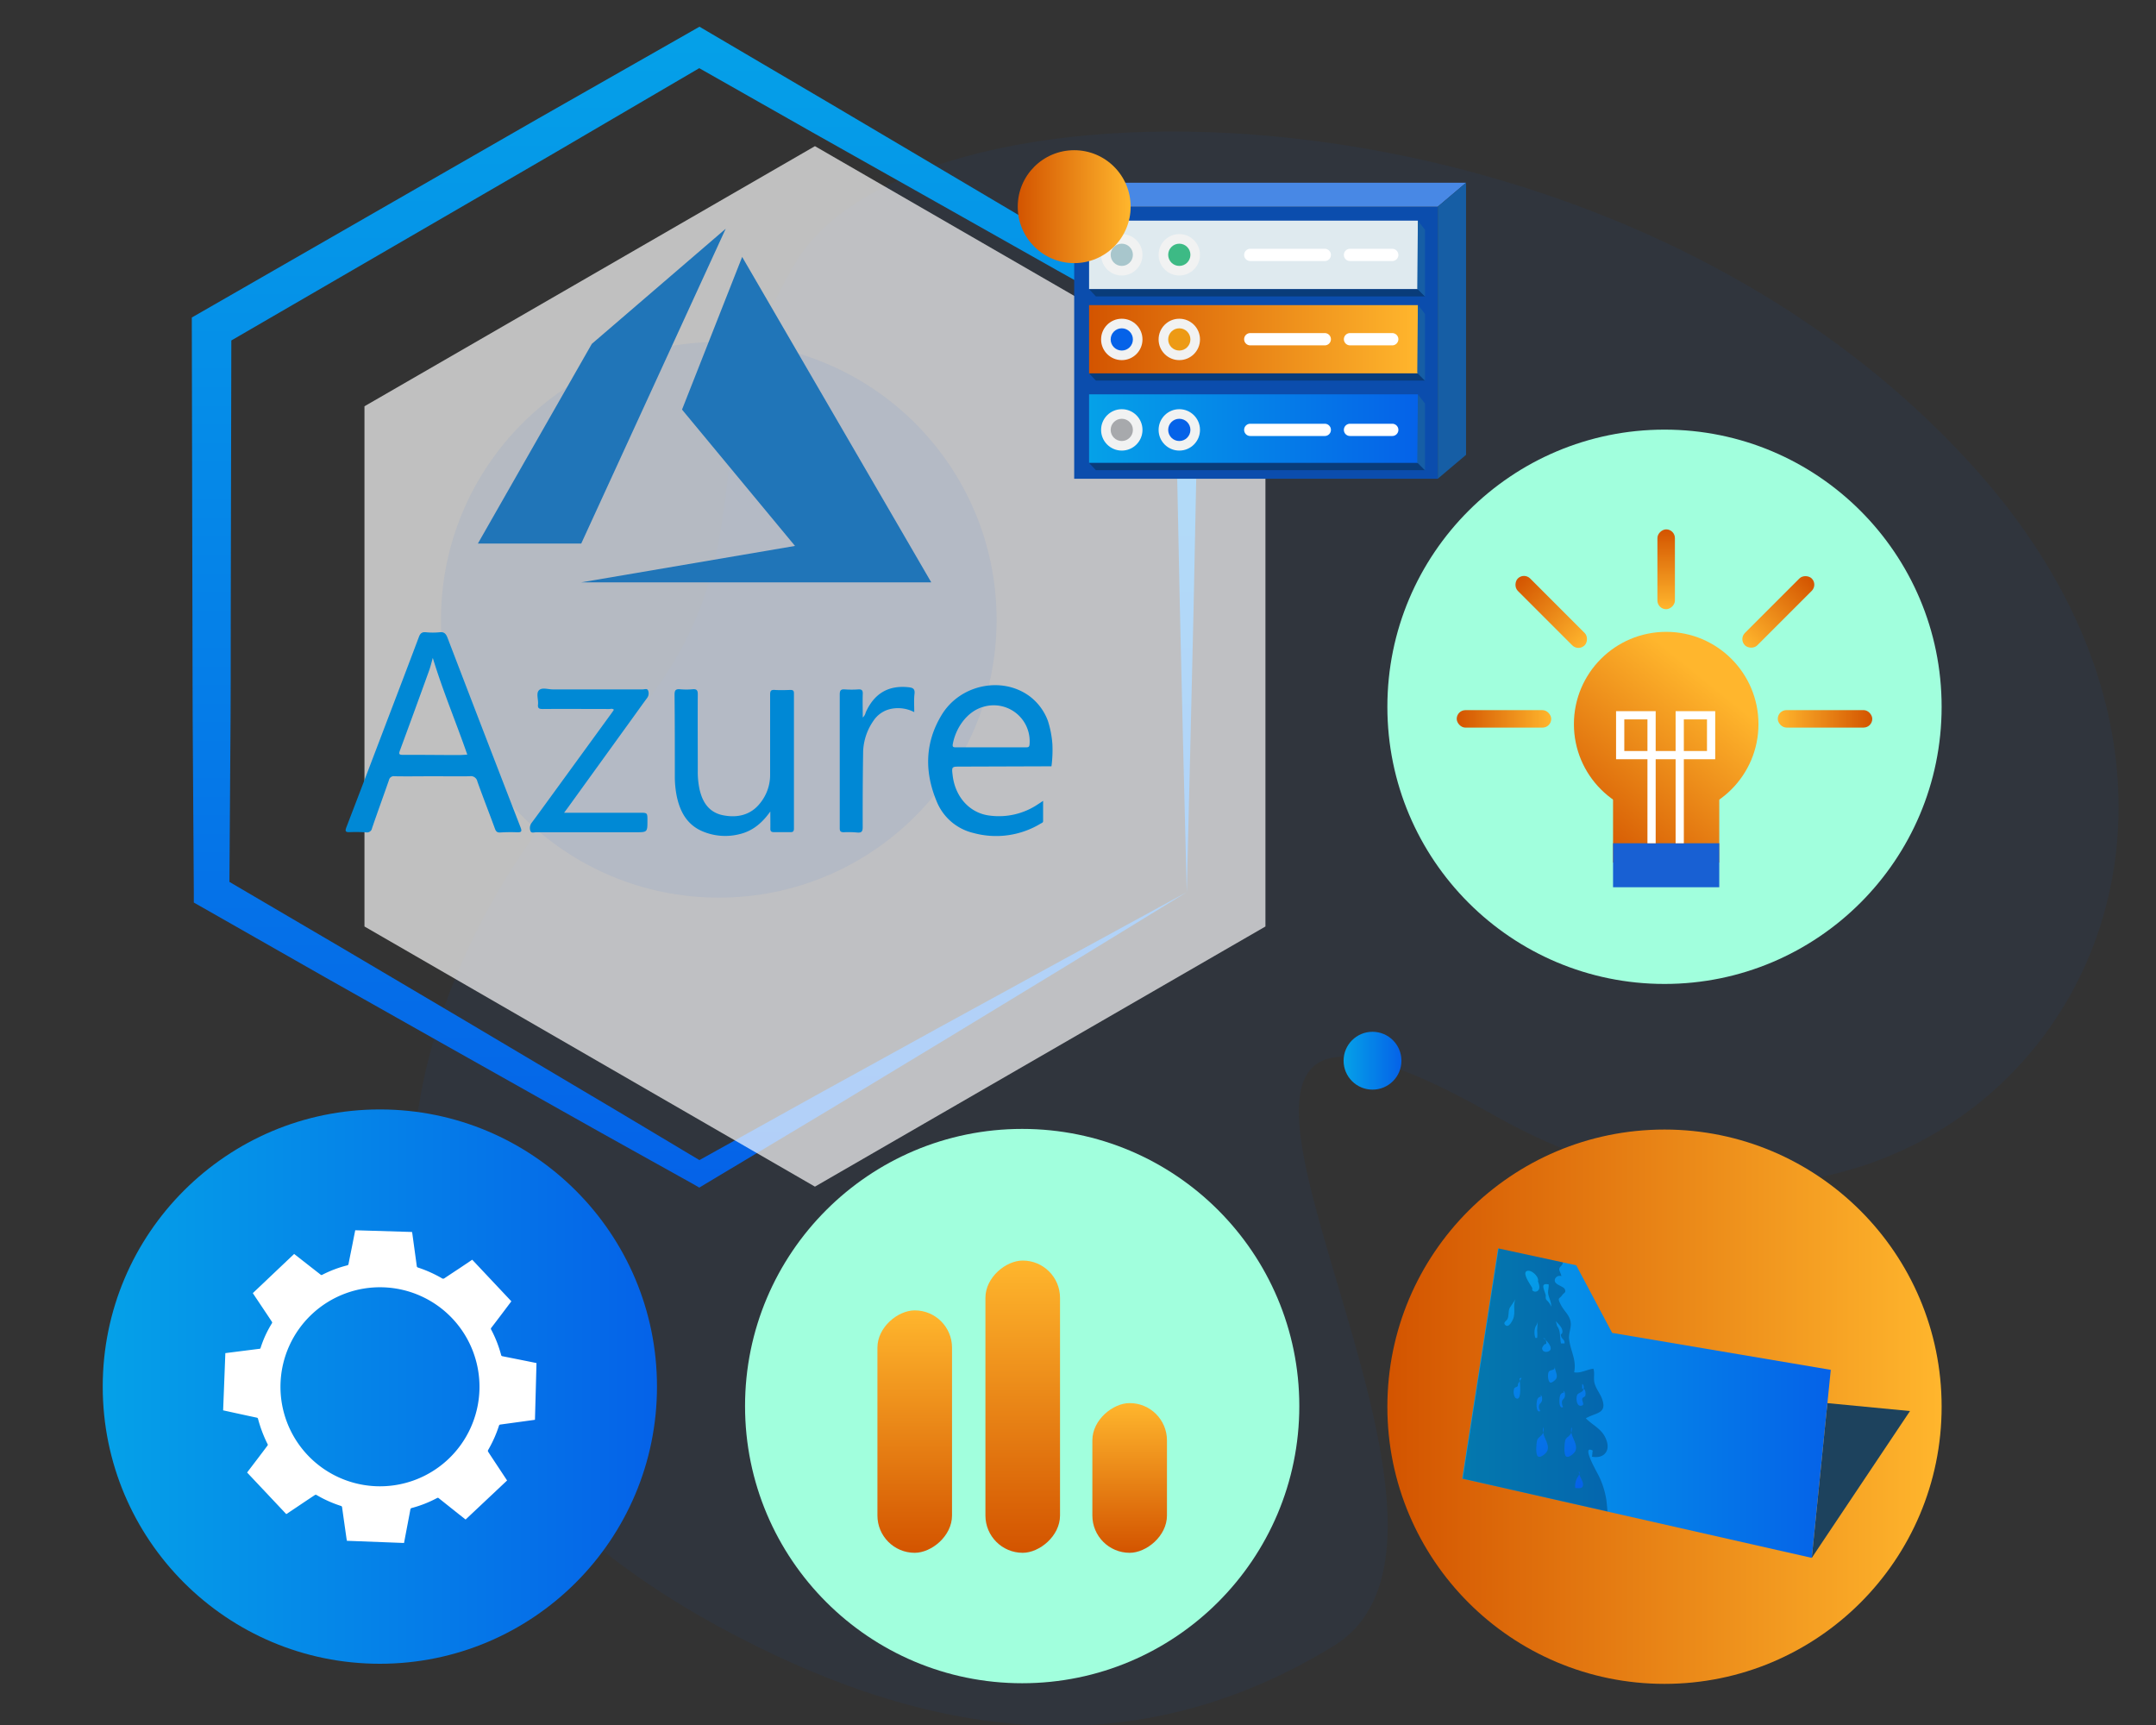
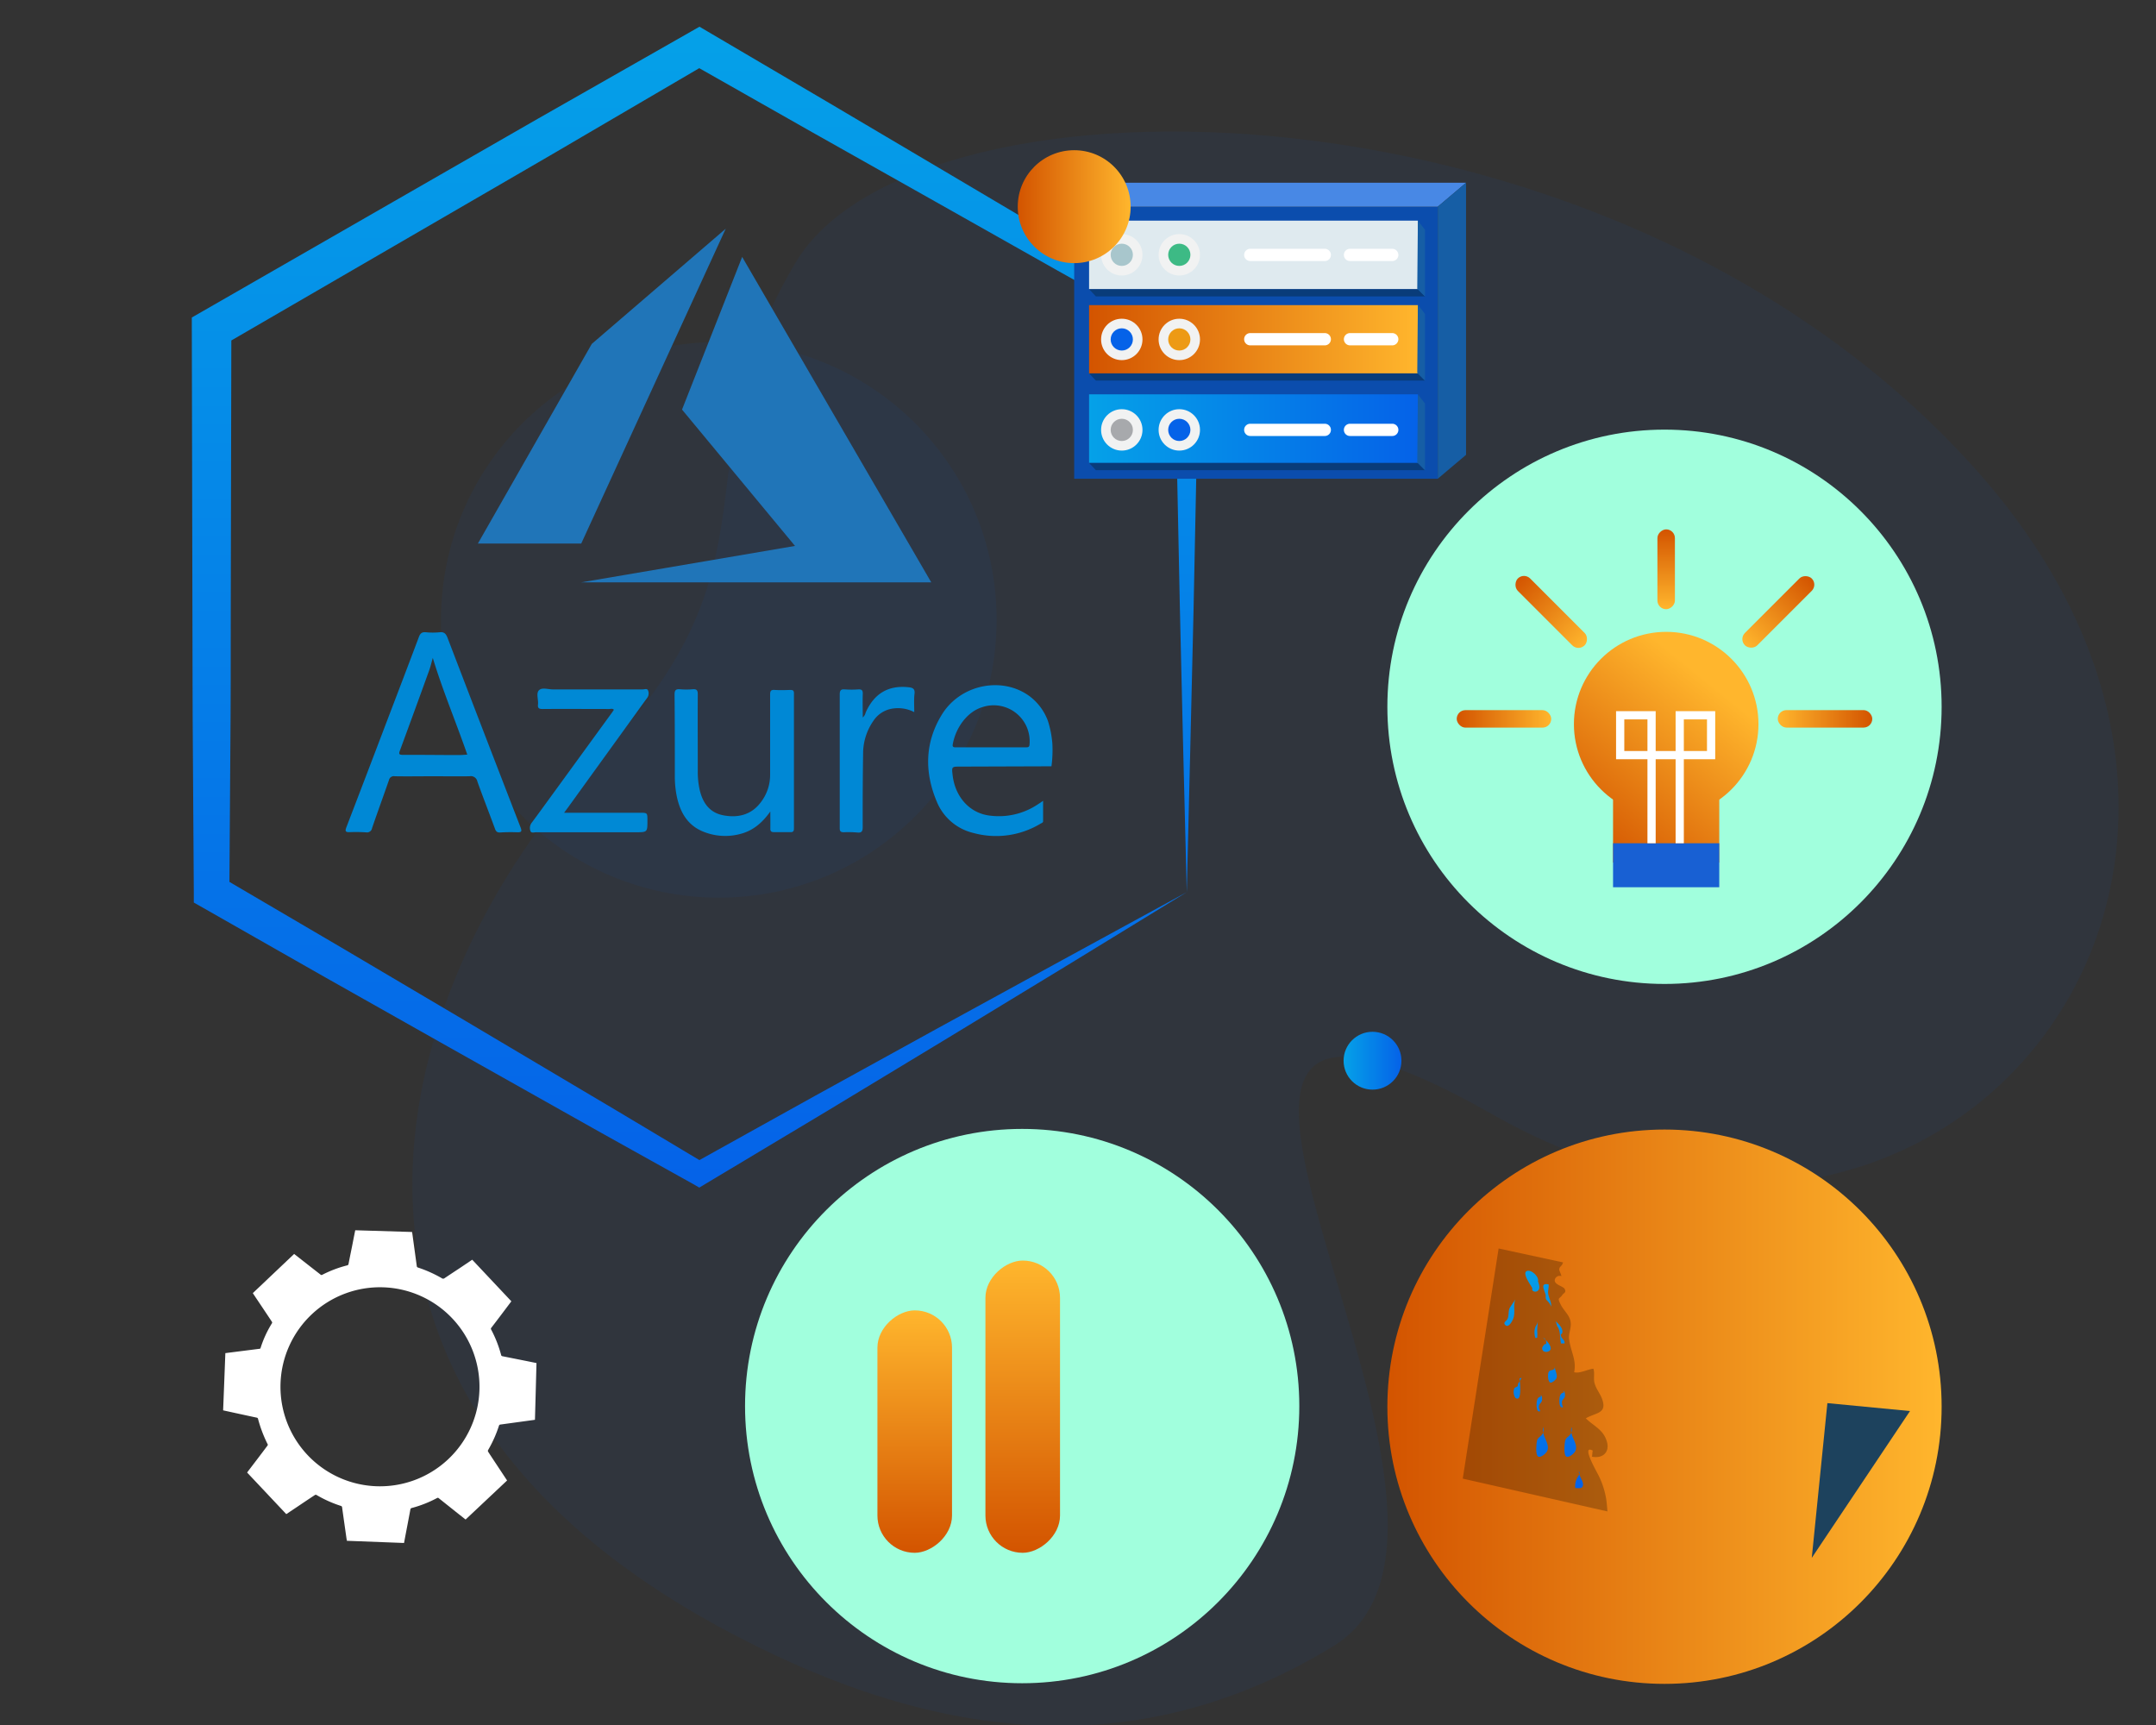
<svg xmlns="http://www.w3.org/2000/svg" xmlns:xlink="http://www.w3.org/1999/xlink" id="Layer_1" data-name="Layer 1" viewBox="0 0 650 520">
  <rect x="0" y="0" width="650" height="520" fill="#333333" stroke="none" />
  <defs>
    <style>.cls-1,.cls-45{fill:#0562e8;}.cls-1{opacity:0.06;isolation:isolate;}.cls-2{fill:url(#linear-gradient);}.cls-3{fill:#a1ffdd;}.cls-4{fill:url(#linear-gradient-2);}.cls-10,.cls-5{fill:#fff;}.cls-6{fill:url(#linear-gradient-3);}.cls-7{fill:url(#linear-gradient-4);}.cls-8{fill:url(#linear-gradient-5);}.cls-9{fill:url(#linear-gradient-6);}.cls-10{fill-rule:evenodd;opacity:0.69;}.cls-11{fill:url(#linear-gradient-7);}.cls-12{fill:#1d425d;}.cls-13{fill:url(#linear-gradient-8);}.cls-14{opacity:0.25;}.cls-15{fill:url(#linear-gradient-9);}.cls-16{fill:url(#linear-gradient-10);}.cls-17{fill:url(#linear-gradient-11);}.cls-18{fill:url(#linear-gradient-12);}.cls-19{fill:url(#linear-gradient-13);}.cls-20{fill:url(#linear-gradient-14);}.cls-21{fill:url(#linear-gradient-15);}.cls-22{fill:url(#linear-gradient-16);}.cls-23{fill:url(#linear-gradient-17);}.cls-24{fill:url(#linear-gradient-18);}.cls-25{fill:url(#linear-gradient-19);}.cls-26{fill:url(#linear-gradient-20);}.cls-27{fill:url(#linear-gradient-21);}.cls-28{fill:url(#linear-gradient-22);}.cls-29{fill:url(#linear-gradient-23);}.cls-30{fill:url(#linear-gradient-24);}.cls-31{fill:#1860d3;}.cls-32{fill:none;stroke:#fff;stroke-miterlimit:10;stroke-width:2.48px;}.cls-33{fill:url(#linear-gradient-25);}.cls-34{fill:url(#linear-gradient-26);}.cls-35{fill:url(#linear-gradient-27);}.cls-36{fill:url(#linear-gradient-28);}.cls-37{fill:url(#linear-gradient-29);}.cls-38{fill:#0b4dad;}.cls-39{fill:#4888e5;}.cls-40{fill:#165ea5;}.cls-41{fill:url(#linear-gradient-30);}.cls-42{fill:url(#linear-gradient-31);}.cls-43{fill:#dfeaef;}.cls-44{fill:#f1f2f2;}.cls-46{fill:#ed9a15;}.cls-47{fill:#a7a9ac;}.cls-48{fill:#a8c6cc;}.cls-49{fill:#3dba85;}.cls-50{fill:#093c7a;}.cls-51{fill:#2075b8;}.cls-52{fill:#0088d5;}.cls-53{fill:#0089d5;}.cls-54{fill:url(#linear-gradient-32);}</style>
    <linearGradient id="linear-gradient" x1="30.97" y1="417.99" x2="198.07" y2="417.99" gradientUnits="userSpaceOnUse">
      <stop offset="0" stop-color="#05a1e8" />
      <stop offset="1" stop-color="#0562e8" />
    </linearGradient>
    <linearGradient id="linear-gradient-2" x1="418.27" y1="424.05" x2="585.37" y2="424.05" gradientUnits="userSpaceOnUse">
      <stop offset="0" stop-color="#d35400" />
      <stop offset="1" stop-color="#ffb62d" />
    </linearGradient>
    <linearGradient id="linear-gradient-3" x1="3110.51" y1="-978.14" x2="3183.6" y2="-978.14" gradientTransform="translate(-2871.28 1409.7)" xlink:href="#linear-gradient-2" />
    <linearGradient id="linear-gradient-4" x1="3110.51" y1="-945.58" x2="3198.61" y2="-945.58" gradientTransform="translate(-2846.23 1369.62)" xlink:href="#linear-gradient-2" />
    <linearGradient id="linear-gradient-5" x1="3110.51" y1="-913.34" x2="3155.64" y2="-913.34" gradientTransform="translate(-2792.5 1358.87)" xlink:href="#linear-gradient-2" />
    <linearGradient id="linear-gradient-6" x1="209.58" y1="7.37" x2="209.58" y2="360.75" xlink:href="#linear-gradient" />
    <linearGradient id="linear-gradient-7" x1="405.07" y1="319.75" x2="422.51" y2="319.75" xlink:href="#linear-gradient" />
    <linearGradient id="linear-gradient-8" x1="440.83" y1="422.97" x2="551.95" y2="422.97" xlink:href="#linear-gradient" />
    <linearGradient id="linear-gradient-9" x1="452.72" y1="383.06" x2="478.02" y2="447.49" xlink:href="#linear-gradient" />
    <linearGradient id="linear-gradient-10" x1="445.36" y1="385.95" x2="470.66" y2="450.38" xlink:href="#linear-gradient" />
    <linearGradient id="linear-gradient-11" x1="455.42" y1="382" x2="480.72" y2="446.43" xlink:href="#linear-gradient" />
    <linearGradient id="linear-gradient-12" x1="449.04" y1="384.5" x2="474.34" y2="448.94" xlink:href="#linear-gradient" />
    <linearGradient id="linear-gradient-13" x1="455.3" y1="382.04" x2="480.6" y2="446.48" xlink:href="#linear-gradient" />
    <linearGradient id="linear-gradient-14" x1="456.47" y1="381.58" x2="481.78" y2="446.02" xlink:href="#linear-gradient" />
    <linearGradient id="linear-gradient-15" x1="462.49" y1="379.22" x2="487.8" y2="443.65" xlink:href="#linear-gradient" />
    <linearGradient id="linear-gradient-16" x1="459.89" y1="380.24" x2="485.19" y2="444.68" xlink:href="#linear-gradient" />
    <linearGradient id="linear-gradient-17" x1="455.89" y1="381.81" x2="481.19" y2="446.25" xlink:href="#linear-gradient" />
    <linearGradient id="linear-gradient-18" x1="461.63" y1="379.55" x2="486.94" y2="443.99" xlink:href="#linear-gradient" />
    <linearGradient id="linear-gradient-19" x1="460.56" y1="379.98" x2="485.86" y2="444.41" xlink:href="#linear-gradient" />
    <linearGradient id="linear-gradient-20" x1="451.02" y1="383.72" x2="476.33" y2="448.16" xlink:href="#linear-gradient" />
    <linearGradient id="linear-gradient-21" x1="445.04" y1="386.07" x2="470.34" y2="450.51" xlink:href="#linear-gradient" />
    <linearGradient id="linear-gradient-22" x1="450.67" y1="383.86" x2="475.98" y2="448.29" xlink:href="#linear-gradient" />
    <linearGradient id="linear-gradient-23" x1="474.1" y1="253.18" x2="513.62" y2="204.33" xlink:href="#linear-gradient-2" />
    <linearGradient id="linear-gradient-24" x1="489.2" y1="265.4" x2="528.73" y2="216.55" xlink:href="#linear-gradient-2" />
    <linearGradient id="linear-gradient-25" x1="439.18" y1="216.7" x2="467.67" y2="216.7" xlink:href="#linear-gradient-2" />
    <linearGradient id="linear-gradient-26" x1="809.14" y1="1331.32" x2="837.63" y2="1331.32" gradientTransform="translate(-355.71 -1146.86)" xlink:href="#linear-gradient-2" />
    <linearGradient id="linear-gradient-27" x1="3689.51" y1="216.7" x2="3718.01" y2="216.7" gradientTransform="matrix(1, 0, 0, -1, -3153.55, 433.4)" xlink:href="#linear-gradient-2" />
    <linearGradient id="linear-gradient-28" x1="3107.35" y1="-966.89" x2="3135.84" y2="-966.89" gradientTransform="matrix(1, 0, 0, -1, -2585.46, -782.43)" xlink:href="#linear-gradient-2" />
    <linearGradient id="linear-gradient-29" x1="1894.77" y1="1862.22" x2="1918.84" y2="1862.22" gradientTransform="translate(-1404.48 -1690.6)" xlink:href="#linear-gradient-2" />
    <linearGradient id="linear-gradient-30" x1="631.61" y1="-304.32" x2="730.74" y2="-304.32" gradientTransform="matrix(1, 0, 0, -1, -303.27, -202)" xlink:href="#linear-gradient-2" />
    <linearGradient id="linear-gradient-31" x1="631.61" y1="-331.21" x2="730.74" y2="-331.21" gradientTransform="matrix(1, 0, 0, -1, -303.27, -202)" xlink:href="#linear-gradient" />
    <linearGradient id="linear-gradient-32" x1="306.83" y1="62.3" x2="340.86" y2="62.3" xlink:href="#linear-gradient-2" />
  </defs>
  <g id="Marketing-and-aAdvertising">
    <path id="Path-Copy" class="cls-1" d="M216.68,490.33c58.83,32.05,122.11,44.6,185.36,5.86s-87.29-236.95,48.21-160.1,255-71.34,145.92-194-320-123.8-356.27-63-2.13,89.74-59,148.74S75.17,413.21,216.68,490.33Z" />
  </g>
-   <circle class="cls-2" cx="114.52" cy="417.99" r="83.55" />
  <circle class="cls-3" cx="308.17" cy="423.86" r="83.55" />
  <circle class="cls-4" cx="501.82" cy="424.05" r="83.55" />
  <circle class="cls-3" cx="501.82" cy="213.06" r="83.55" />
  <circle class="cls-3" cx="295.97" cy="454.86" r="0.65" />
  <path class="cls-5" d="M152.88,446.29l-12.51,11.77-2.08-1.64-6-4.78a.41.41,0,0,0-.52-.06,36,36,0,0,1-7.61,3,.53.53,0,0,0-.45.52q-.56,3-1.12,5.91c-.26,1.36-.52,2.73-.78,4.12l-17.25-.66c0-.21,0-.37-.07-.52-.45-3.18-.91-6.36-1.35-9.55a.48.48,0,0,0-.38-.45,36.17,36.17,0,0,1-7.35-3.3.52.52,0,0,0-.44,0c-1.85,1.22-3.7,2.46-5.54,3.7l-3.12,2.08L74.51,443.9c.07-.11.13-.21.2-.3,2-2.62,4-5.23,5.94-7.84a.38.38,0,0,0,0-.48,40.21,40.21,0,0,1-2.86-7.57.44.44,0,0,0-.38-.36c-1.86-.39-3.71-.8-5.57-1.2l-4.57-1c.23-5.77.45-11.51.67-17.25l.63-.08,9.53-1.21c.2,0,.38,0,.47-.3A32.55,32.55,0,0,1,82,398.88a.43.43,0,0,0,0-.4c-1.49-2.26-3-4.5-4.5-6.75-.44-.64-.86-1.29-1.28-1.92L88.68,378l2.81,2.2q2.55,2,5.12,4a.41.41,0,0,0,.54.09,35.2,35.2,0,0,1,7.5-2.84.5.5,0,0,0,.43-.45c.47-2.45,1-4.9,1.46-7.35.19-.95.38-1.91.56-2.79l17.14.52c0,.11,0,.25.06.39l1.35,9.86a.49.49,0,0,0,.37.47,38.4,38.4,0,0,1,7.17,3.21.66.66,0,0,0,.83,0c1.5-1,3-2,4.53-3l3.82-2.57,11.83,12.57s0,0-.06,0c-2,2.66-4,5.33-6.06,8a.41.41,0,0,0,0,.49,36.3,36.3,0,0,1,3,7.65.47.47,0,0,0,.44.39l7.27,1.45,2.95.6q-.22,8.56-.46,17.1l-.52.08-9.86,1.35a.5.5,0,0,0-.48.39,36.93,36.93,0,0,1-3.27,7.32.52.52,0,0,0,0,.47q1.3,2,2.63,4ZM136.4,397.48A30,30,0,1,0,135,440,30,30,0,0,0,136.4,397.48Z" />
  <rect class="cls-6" x="239.23" y="420.31" width="73.08" height="22.49" rx="11.24" transform="translate(-155.78 707.32) rotate(-90)" />
  <rect class="cls-7" x="264.29" y="412.8" width="88.1" height="22.49" rx="11.24" transform="translate(-115.71 732.38) rotate(-90)" />
-   <rect class="cls-8" x="318.01" y="434.29" width="45.13" height="22.49" rx="11.24" transform="translate(-104.96 786.1) rotate(-90)" />
  <path class="cls-9" d="M357.79,268.94l-1.07-42.89-1-42.54-.87-42.27-.68-42.06,1.79,3.11c-12.35-6.9-24.73-13.74-37.06-20.69L282,60.78,245,39.94,208.08,19h5.38L176.85,40.43c-12.19,7.18-24.45,14.23-36.68,21.34l-73.42,42.6,3-5.19-.18,84.88c0,14.15,0,28.29-.13,42.44l-.29,42.44-2.69-4.68,36.61,21.47,36.54,21.59L176.13,329c12.18,7.18,24.29,14.5,36.45,21.74H209l36.77-20.43,37-20.38,37.33-20.43Zm0,0L322,290.86l-36.18,22-36.47,22.06-36.73,22L210.83,358,209,356.94c-12.35-6.9-24.74-13.73-37.06-20.69l-37-20.82L98,294.59l-36.89-21-2.68-1.52,0-3.15-.28-42.44c-.12-14.15-.09-28.29-.14-42.44l-.18-84.88V95.71l3-1.72,73.6-42.28c12.27-7,24.51-14.13,36.83-21.1l36.89-21,2.73-1.56,2.65,1.56L250.08,31.1l36.53,21.6,36.52,21.62c12.18,7.2,24.3,14.5,36.45,21.75l1.83,1.09,0,2L360.69,142l-.87,42.6-1,42.34Z" />
-   <polygon class="cls-10" points="381.51 279.29 381.51 122.47 245.69 44.06 109.88 122.47 109.88 279.29 245.69 357.71 381.51 279.29" />
  <circle class="cls-11" cx="413.79" cy="319.75" r="8.72" />
  <polygon class="cls-12" points="550.93 422.97 575.83 425.36 546.22 469.62 550.93 422.97" />
-   <polygon class="cls-13" points="551.95 412.94 546.22 469.62 440.83 445.74 451.65 376.33 475.21 381.42 486.04 401.8 551.95 412.94" />
  <path class="cls-14" d="M481.93,444.75c-.37-.8-5.44-9.48-1.73-7.46-.17.58-.11,1.24-.26,1.82,3.17.66,5.48-1.3,4.5-4.56-1.07-3.66-3.95-4.61-6.34-7,3.08-1.79,6.63-1.35,4.81-6.08-.63-1.56-1.76-2.88-2.19-4.55-.37-1.41.12-3.06-.34-4.32-1.88.2-4,1.49-5.8,1.06.78-3.74-1.12-6.42-1.52-10-.2-1.78.72-3.34.46-5.13-.29-2.07-2-3.34-2.91-5.12-1.27-2.45-.49-1.7.37-3,.49-.72,1.3-.75.75-1.84-.43-.93-3.66-1.33-2.88-3.12a1.53,1.53,0,0,1,1.9-.75c-.23-1-.72-1.7-.66-2.07.06-.86.72-.89,1-1.7a2.19,2.19,0,0,1,.17-.37l-19.45-4.21L441,445.73l43.62,9.89c-.09-1.19-.2-2.4-.34-3.52A25.13,25.13,0,0,0,481.93,444.75Z" />
  <path class="cls-15" d="M473.85,430.16c-1,2.37,2.06,4.79,1.14,7.15-.31.82-2.14,2.35-2.87,1.7s-.46-3.88-.24-4.76C472.25,432.76,474.12,433.19,473.85,430.16Z" />
  <path class="cls-16" d="M465.36,430.16c-1,2.37,2.06,4.79,1.14,7.15-.31.82-2.14,2.35-2.87,1.7s-.46-3.88-.24-4.76C463.76,432.76,465.63,433.19,465.36,430.16Z" />
  <path class="cls-17" d="M471.32,419.26c.47.28.49.72.5,1.3,0,1.08-.71,1.12-.91,1.87a2.87,2.87,0,0,0,.34,1.72c-1.43.82-1.25-3.16-.75-3.79C471.41,419.22,471.69,420.51,471.32,419.26Z" />
  <path class="cls-18" d="M464.43,420.47c.47.28.49.73.5,1.31,0,1.07-.71,1.12-.91,1.87s.12,1.06.34,1.72c-1.43.81-1.25-3.16-.75-3.79C464.52,420.43,464.81,421.73,464.43,420.47Z" />
  <path class="cls-19" d="M468.78,411.83c-.15,1.32,1.16,2.86.26,3.95-.29.36-1.17,1.15-1.64,1-.77-.22-.91-2.82-.4-3.36C467.67,412.71,468.81,413.37,468.78,411.83Z" />
  <path class="cls-20" d="M465.21,403.38c.7.26,2.85,2.46,2.18,3.58a1.63,1.63,0,0,1-2.08.33c-.82-.88-.1-1.46.28-2,.08-.11.43-.07.55-.23S466.15,403.33,465.21,403.38Z" />
  <path class="cls-21" d="M467.65,393.89c.16-1.38-.85-2.83-.94-4.24,0-.84.28-1.65.19-2.47-2.68-.54-1.34,1.55-.92,3.09.1.39-.05.88.07,1.25C466.24,392.11,467.05,392.3,467.65,393.89Z" />
  <path class="cls-22" d="M463.71,386.09c.22-1.36-2.27-3.64-3.52-2.87s1.45,4.38,1.73,5c.16.36-.25.67.37,1a1.2,1.2,0,0,0,1.16,0C464.86,388.36,463.45,386.13,463.71,386.09Z" />
  <path class="cls-23" d="M463.61,397.93c0,1.11-.16,2.19-.18,3.29a8.94,8.94,0,0,1,0,2.06,2.24,2.24,0,0,1-.52.05,4.82,4.82,0,0,1,.13-3.62A2.72,2.72,0,0,0,463.61,397.93Z" />
  <path class="cls-24" d="M469.06,398.3c.92.92,2.29,2.16,1.94,3.48-.14.51-.67.19-.32,1.14.29.77,1.18,1.1,1,2.05-.36,0-.72,0-1.07,0-.4-1.69-.05-3.88-1.18-5.28" />
-   <path class="cls-25" d="M477,418.69c.6-.13.78.22.94.71a3,3,0,0,1,0,1.37c-.17.37-.7.42-.85.72-.4.83,1,2.09-.48,2.28-1.32.17-1.55-2.41-1.09-3.29.3-.59,1.34-.71,1.7-1.3s.38-1.67-.21-2" />
  <path class="cls-26" d="M476,443.5c-.06,1.51,1.51,3,1.23,4.35-.19,1-1.42.75-2.32.71a5.13,5.13,0,0,1,.77-3.33C476.05,444.58,476.49,444.08,476,443.5Z" />
  <path class="cls-27" d="M458.73,415.4a.57.57,0,0,0-.61.22c.08.77.88,7.41-1.28,5.74a3.25,3.25,0,0,1-.31-2.84c.38-.54,1.32-.34,1.07-1.24" />
  <path class="cls-28" d="M456.85,391.73c-.77,1.77.12,3.95-.65,5.83-.25.61-1.41,3-2.45,1.8-.64-.71.32-1.07.66-1.63.67-1.07.14-2.78.93-3.75" />
  <circle class="cls-29" cx="502.33" cy="218.29" r="27.82" />
  <rect class="cls-30" x="486.31" y="238.35" width="32.02" height="21.67" />
  <rect class="cls-31" x="486.31" y="254.2" width="32.02" height="13.26" />
  <polyline class="cls-32" points="506.41 254.2 506.41 215.62 515.87 215.62 515.87 227.63 502.16 227.63 488.46 227.63 488.46 215.62 497.92 215.62 497.92 254.2" />
  <rect class="cls-33" x="439.18" y="214.07" width="28.49" height="5.27" rx="2.63" />
  <rect class="cls-34" x="453.43" y="181.83" width="28.49" height="5.27" rx="2.63" transform="translate(267.41 -276.67) rotate(45)" />
  <rect class="cls-35" x="535.96" y="214.07" width="28.49" height="5.27" rx="2.63" transform="translate(1100.42 433.4) rotate(-180)" />
  <rect class="cls-36" x="521.89" y="181.83" width="28.49" height="5.27" rx="2.63" transform="translate(1045.68 -64.21) rotate(135)" />
  <rect class="cls-37" x="490.29" y="168.98" width="24.07" height="5.27" rx="2.63" transform="translate(673.94 -330.71) rotate(90)" />
  <circle class="cls-1" cx="216.71" cy="186.84" r="83.75" />
  <rect class="cls-38" x="323.85" y="62.3" width="109.62" height="82.02" />
  <polygon class="cls-39" points="433.47 62.3 323.85 62.3 332.37 55.09 441.99 55.09 433.47 62.3" />
  <polygon class="cls-40" points="441.99 137.11 433.47 144.31 433.47 62.3 441.99 55.09 441.99 137.11" />
  <rect class="cls-41" x="328.34" y="91.98" width="99.13" height="20.67" />
  <rect class="cls-42" x="328.34" y="118.87" width="99.13" height="20.67" />
  <rect class="cls-43" x="328.34" y="66.51" width="99.13" height="20.67" />
  <circle class="cls-44" cx="338.2" cy="102.32" r="6.24" />
  <circle class="cls-44" cx="355.54" cy="102.32" r="6.24" />
  <circle class="cls-44" cx="338.2" cy="129.59" r="6.24" />
  <circle class="cls-44" cx="355.54" cy="129.59" r="6.24" />
  <circle class="cls-44" cx="338.2" cy="76.81" r="6.24" />
  <circle class="cls-44" cx="355.54" cy="76.81" r="6.24" />
  <circle class="cls-45" cx="338.2" cy="102.32" r="3.35" />
  <circle class="cls-46" cx="355.54" cy="102.32" r="3.35" />
  <circle class="cls-47" cx="338.2" cy="129.59" r="3.35" />
  <circle class="cls-48" cx="338.2" cy="76.81" r="3.35" />
  <circle class="cls-45" cx="355.54" cy="129.59" r="3.35" />
  <circle class="cls-49" cx="355.54" cy="76.81" r="3.35" />
  <path class="cls-5" d="M376.93,100.41h22.48a1.85,1.85,0,0,1,1.84,1.85h0a1.85,1.85,0,0,1-1.84,1.85H376.93a1.84,1.84,0,0,1-1.84-1.85h0a1.84,1.84,0,0,1,1.84-1.85Z" />
  <path class="cls-5" d="M376.93,127.74h22.48a1.84,1.84,0,0,1,1.84,1.85h0a1.84,1.84,0,0,1-1.84,1.84H376.93a1.84,1.84,0,0,1-1.84-1.84h0A1.84,1.84,0,0,1,376.93,127.74Z" />
  <path class="cls-5" d="M407,127.74h12.74a1.85,1.85,0,0,1,1.85,1.85h0a1.84,1.84,0,0,1-1.85,1.84H407a1.84,1.84,0,0,1-1.84-1.84h0A1.84,1.84,0,0,1,407,127.74Z" />
  <path class="cls-5" d="M407,100.41h12.74a1.86,1.86,0,0,1,1.85,1.85h0a1.86,1.86,0,0,1-1.85,1.85H407a1.86,1.86,0,0,1-1.84-1.85h0A1.85,1.85,0,0,1,407,100.41Z" />
  <path class="cls-5" d="M407,75h12.74a1.86,1.86,0,0,1,1.85,1.85h0a1.84,1.84,0,0,1-1.84,1.84H407a1.84,1.84,0,0,1-1.84-1.84h0A1.84,1.84,0,0,1,407,75Z" />
  <path class="cls-5" d="M376.93,75h22.48a1.85,1.85,0,0,1,1.84,1.85h0a1.84,1.84,0,0,1-1.84,1.84H376.93a1.84,1.84,0,0,1-1.84-1.84h0A1.85,1.85,0,0,1,376.93,75Z" />
  <polygon class="cls-50" points="328.34 87.18 330.4 89.36 429.61 89.36 427.47 87.18 328.34 87.18" />
  <polygon class="cls-40" points="427.47 66.51 429.61 69.27 429.61 89.36 427.28 87.04 427.47 66.51" />
  <polygon class="cls-50" points="328.34 112.55 330.4 114.73 429.61 114.73 427.47 112.55 328.34 112.55" />
  <polygon class="cls-40" points="427.47 91.88 429.61 94.63 429.61 114.73 427.28 112.4 427.47 91.88" />
  <polygon class="cls-50" points="328.34 139.56 330.4 141.74 429.61 141.74 427.47 139.56 328.34 139.56" />
  <polygon class="cls-40" points="427.47 118.89 429.61 121.64 429.61 141.74 427.28 139.41 427.47 118.89" />
  <polygon class="cls-51" points="175.23 175.55 280.76 175.55 223.75 77.45 205.62 123.47 239.68 164.57 175.23 175.55" />
  <polygon class="cls-51" points="175.23 163.86 218.79 68.95 178.42 103.66 144.07 163.86 175.23 163.86" />
  <path class="cls-52" d="M289.5,231.09,317,231a37.09,37.09,0,0,0,.27-6.85,30.2,30.2,0,0,0-1.34-6.83v0a16.41,16.41,0,0,0-5.52-7.44c-8.3-6.12-20.91-3.56-26.49,5.59-5.11,8.38-5.24,17.25-1.51,26.15a15.87,15.87,0,0,0,11.06,9.48,25.92,25.92,0,0,0,20.29-2.84c.29-.16.71-.27.72-.69,0-2,0-4,0-6.16-.68.46-1.08.74-1.5,1a21.11,21.11,0,0,1-14.51,3.46c-6.05-.68-10.48-5.56-11.26-12.12C286.89,231.09,286.89,231.09,289.5,231.09Zm-2.26-6.72c.89-5,4.37-9.91,9.1-11.26a10.84,10.84,0,0,1,14.05,11.28c-.05.92-.53.89-1.16.89H288.3C287.66,225.28,287.07,225.33,287.24,224.37Z" />
  <path class="cls-52" d="M156.91,249.33q-11.06-28.53-22-57.1c-.46-1.17-1-1.78-2.33-1.64a20.85,20.85,0,0,1-4.18,0c-1.23-.12-1.72.38-2.13,1.47-3.23,8.6-6.51,17.17-9.78,25.74q-6,15.8-12.06,31.57c-.49,1.26-.21,1.52,1,1.48a47.7,47.7,0,0,1,4.93.06,1.54,1.54,0,0,0,1.81-1.27c1.65-4.83,3.41-9.63,5.09-14.46A1.49,1.49,0,0,1,119,234c3.84.07,7.67,0,11.51,0s7.38.06,11.07,0a2,2,0,0,1,2.34,1.58c1.7,4.77,3.56,9.48,5.3,14.23.3.83.67,1.19,1.58,1.14a50.68,50.68,0,0,1,5.08-.06C157.26,250.93,157.41,250.61,156.91,249.33Zm-18.62-21.72c-5.63,0-11.27-.08-16.9-.06-1.17,0-1.16-.38-.82-1.3q4.43-12,8.78-24.05c.45-1.24.75-2.54,1.13-3.88,3,9.91,7,19.36,10.4,29.16C140,227.53,139.13,227.61,138.29,227.61Z" />
  <path class="cls-52" d="M232.24,244.62c-2.36,3.33-5.18,5.81-9.11,6.79a17.54,17.54,0,0,1-11.41-.84c-4.53-1.95-6.65-5.77-7.65-10.36a30.1,30.1,0,0,1-.62-6.22c0-8.2,0-16.41-.08-24.61,0-1.37.41-1.71,1.68-1.6a21.23,21.23,0,0,0,3.74,0c1.22-.11,1.59.26,1.58,1.53-.05,7.7,0,15.41,0,23.12a24.7,24.7,0,0,0,.56,5.62c.91,3.93,2.94,6.91,7.12,7.72s8.26,0,11.13-3.68a13.49,13.49,0,0,0,3-8.55c0-8,0-16.11,0-24.17,0-1.11.27-1.46,1.39-1.39,1.54.11,3.09.06,4.64,0,.78,0,1.15.12,1.15,1q0,20.36,0,40.72c0,.81-.18,1.18-1.07,1.15-1.64,0-3.29,0-4.93,0-.85,0-1.14-.27-1.11-1.12C232.27,248.07,232.24,246.34,232.24,244.62Z" />
  <path class="cls-53" d="M170.07,245h22.76c2.36,0,2.36,0,2.36,2.34,0,3.54,0,3.54-3.59,3.54H161.68c-.6,0-1.49.35-1.75-.34a2.59,2.59,0,0,1,.38-2.54c1.82-2.42,3.59-4.89,5.38-7.34l18.7-25.7c.24-.32.45-.65.69-1-.43-.46-1-.23-1.4-.23-6.69,0-13.37-.06-20.05,0-1.07,0-1.57-.19-1.43-1.37.17-1.46-.64-3.36.3-4.29s2.75-.24,4.19-.25q13.53,0,27.07,0c.55,0,1.36-.36,1.62.32a2.3,2.3,0,0,1-.28,2.26c-1.28,1.72-2.52,3.47-3.77,5.2l-20,27.69C171,243.76,170.61,244.25,170.07,245Z" />
  <path class="cls-52" d="M275.63,214.67a10.63,10.63,0,0,0-6.93-1,8.36,8.36,0,0,0-5.33,3.55,17.31,17.31,0,0,0-3.15,9.33q-.17,11.4-.13,22.81c0,1.37-.41,1.72-1.68,1.6a28.66,28.66,0,0,0-4-.08c-1,0-1.25-.31-1.24-1.27,0-5.37,0-10.74,0-16.1,0-8.06,0-16.11,0-24.16,0-1.27.35-1.63,1.58-1.53a28.53,28.53,0,0,0,4,0c1-.06,1.4.23,1.36,1.31-.08,2.32,0,4.64,0,7.16a2.89,2.89,0,0,0,.88-1.51c2.57-5.75,6.86-8.27,12.95-7.61,1.15.13,1.92.39,1.78,1.88C275.5,210.82,275.63,212.67,275.63,214.67Z" />
  <circle class="cls-54" cx="323.85" cy="62.3" r="17.02" />
</svg>